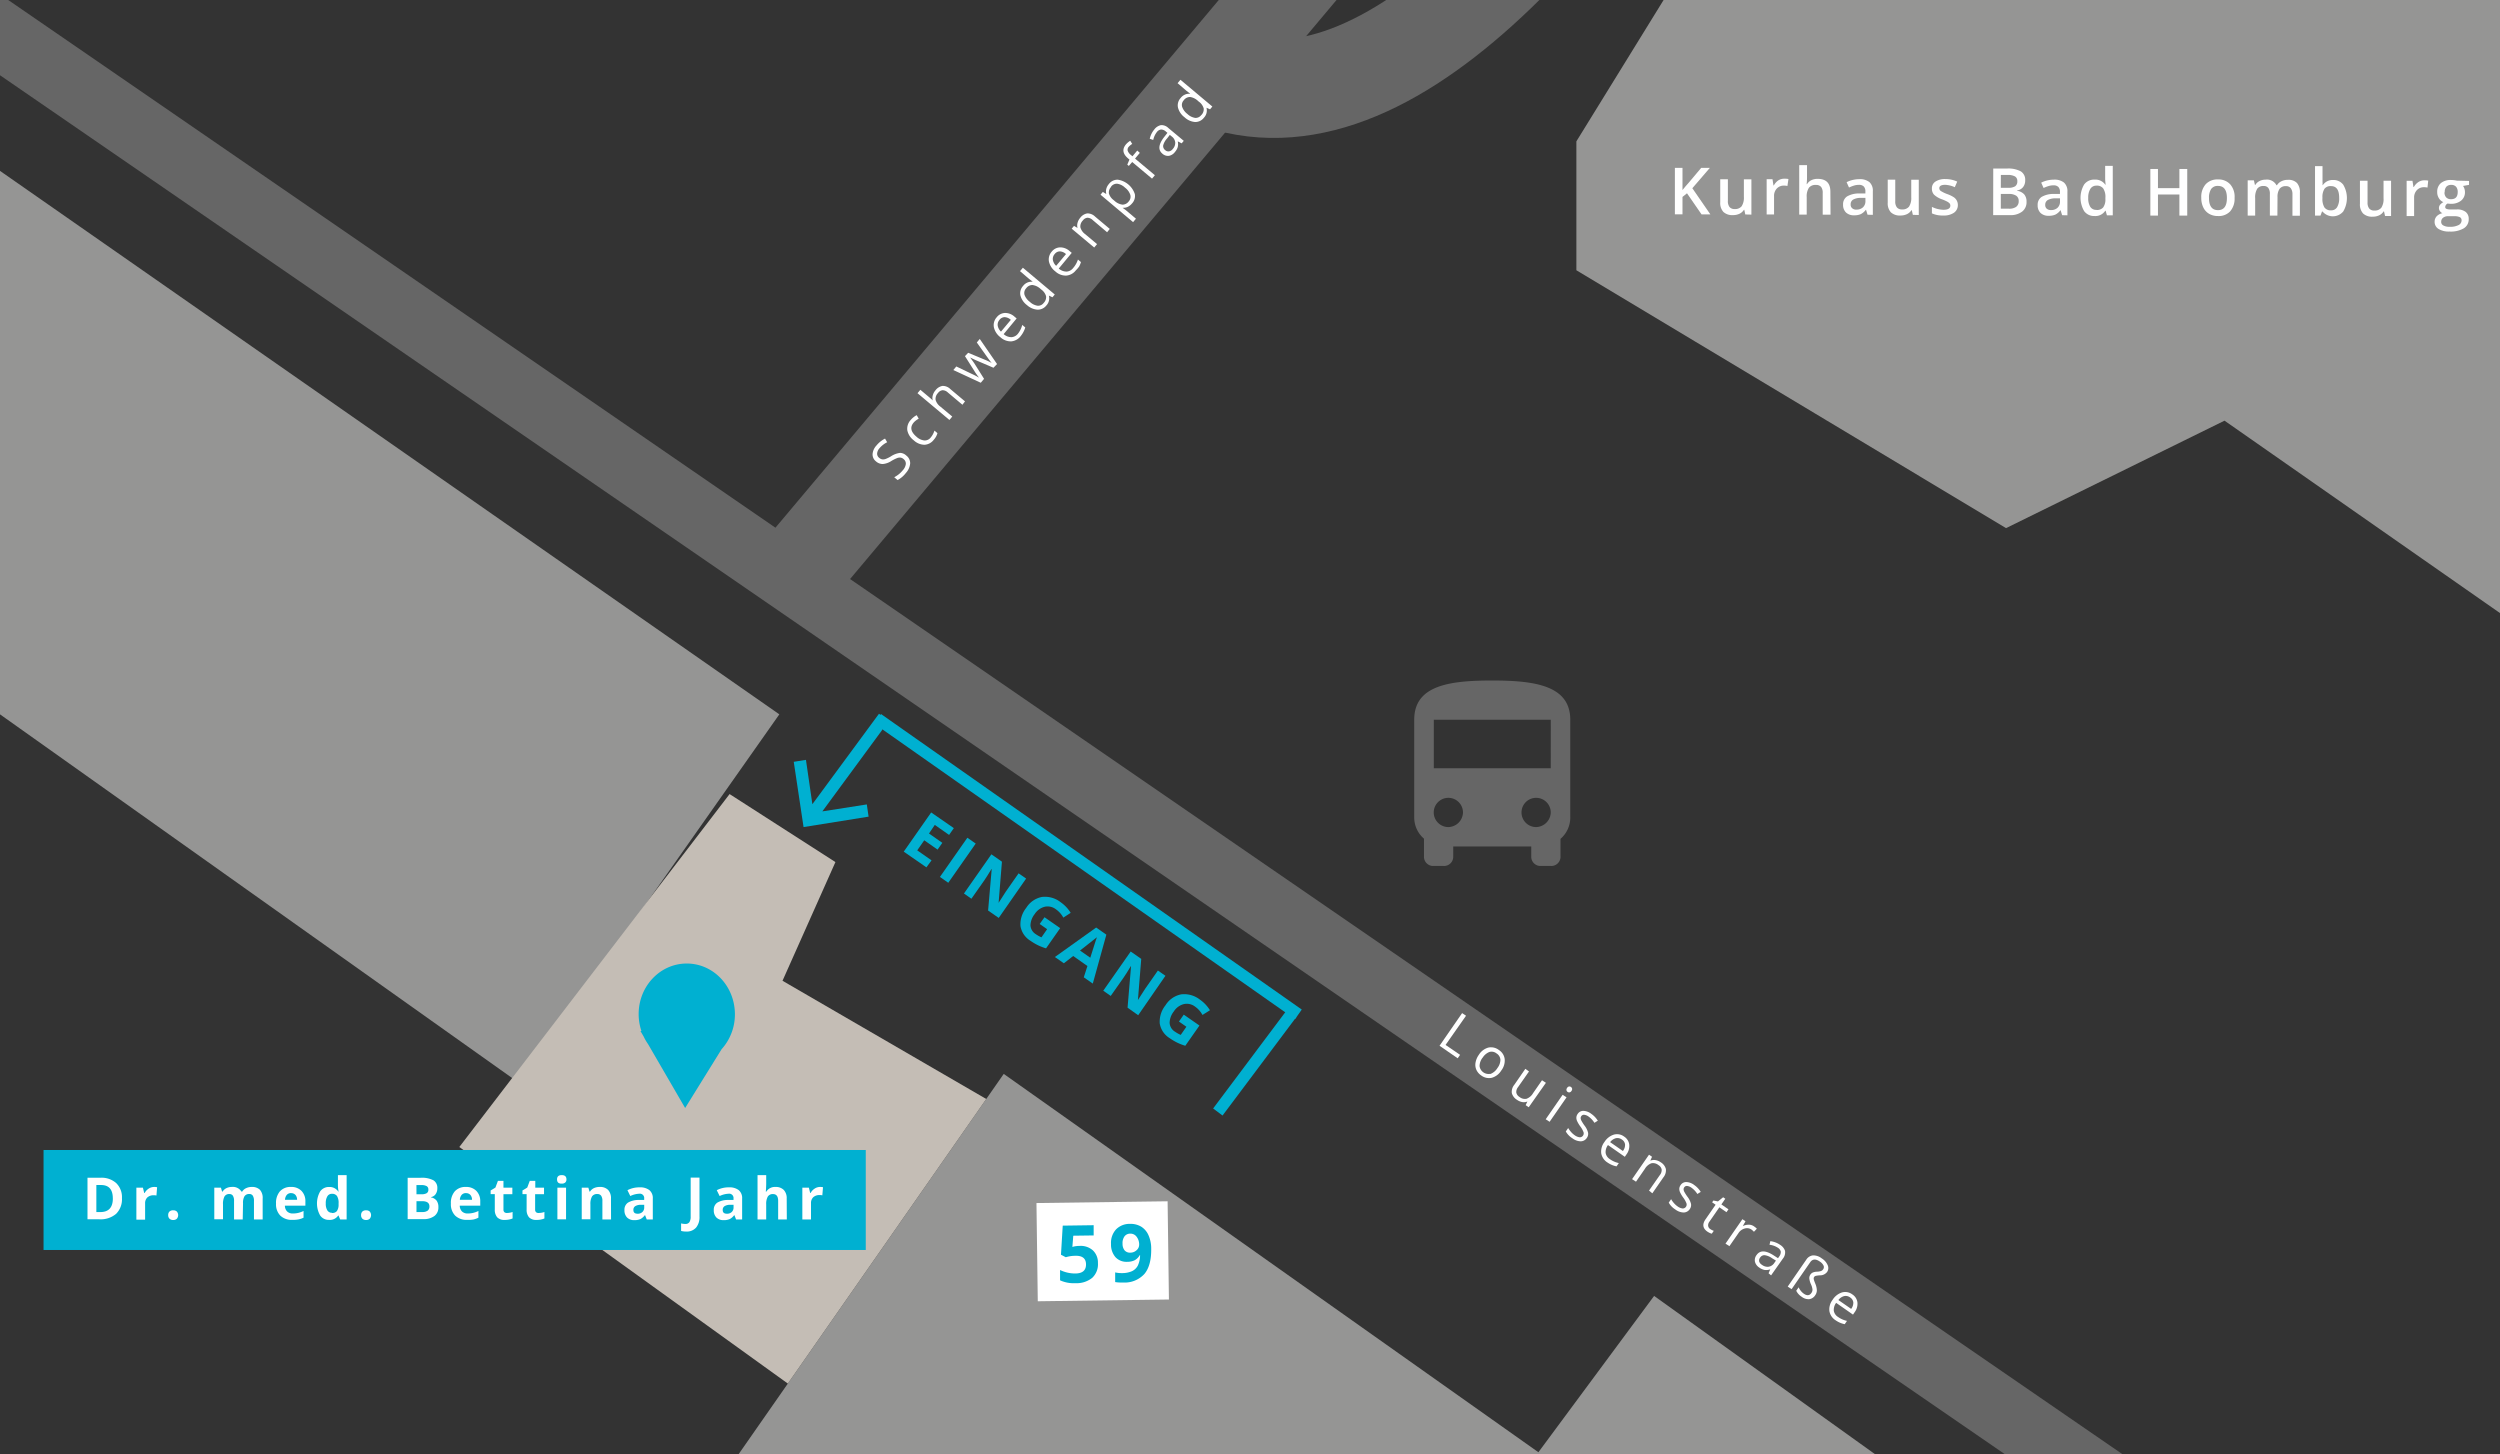
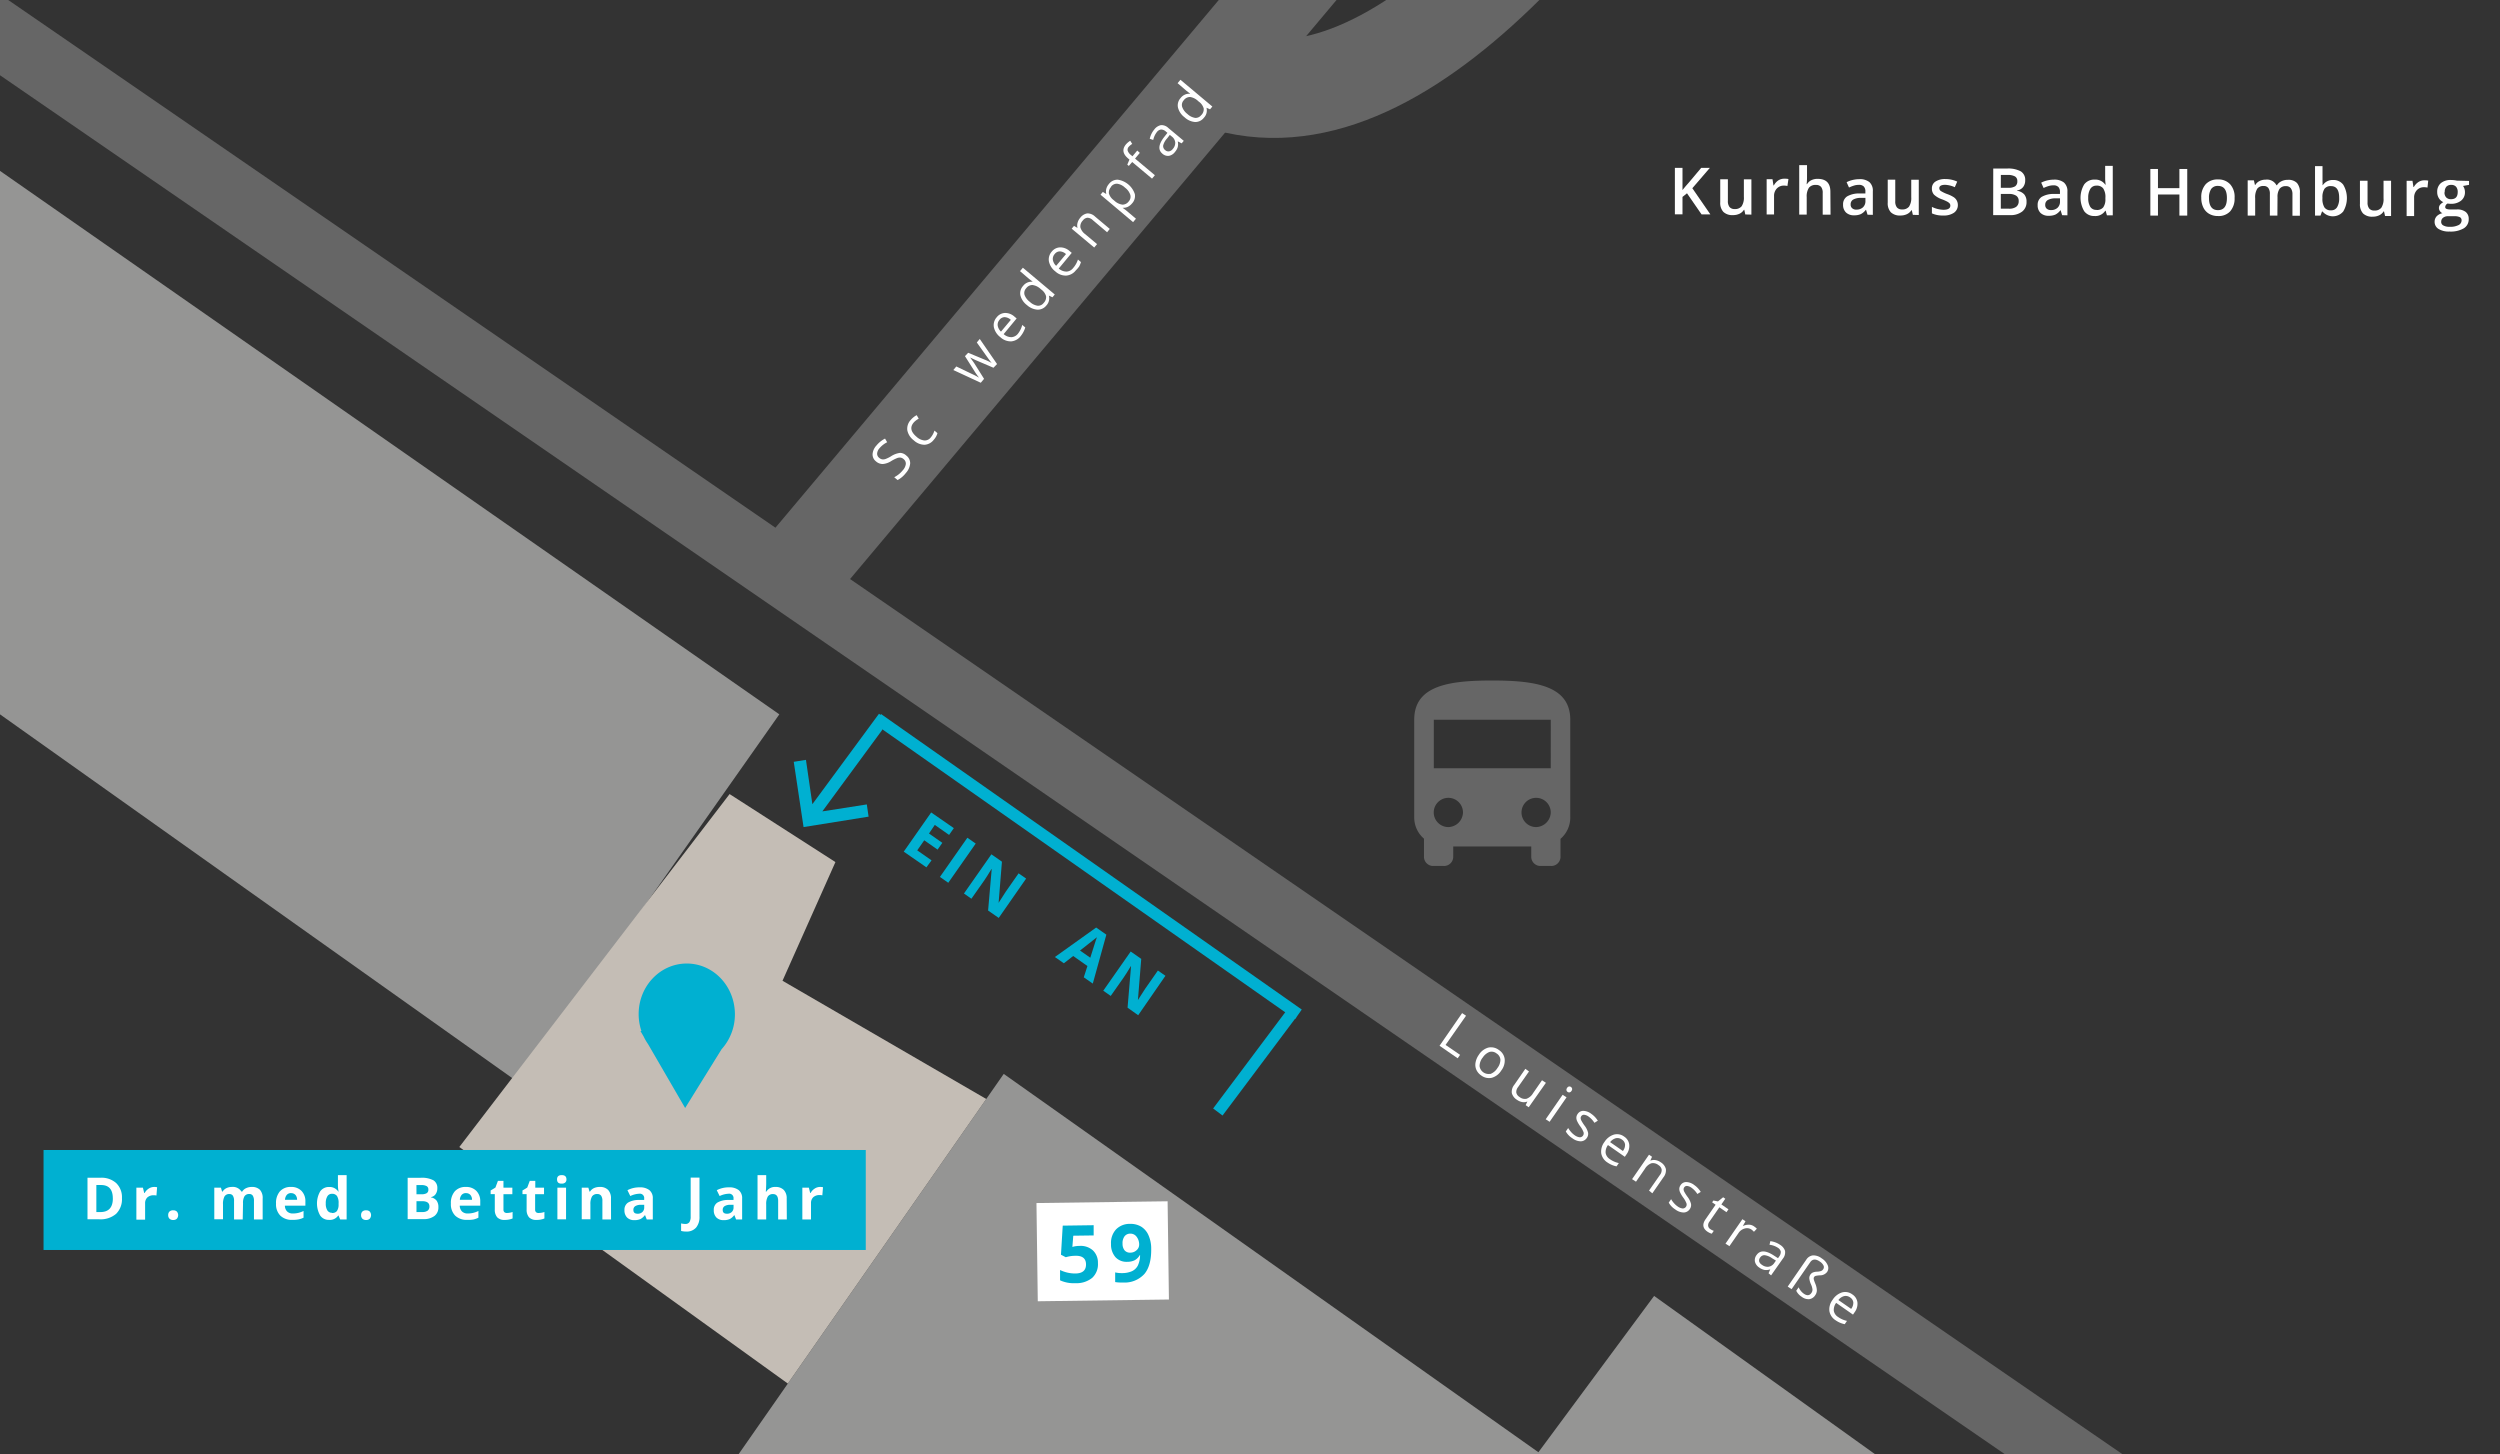
<svg xmlns="http://www.w3.org/2000/svg" id="Ebene_1" data-name="Ebene 1" viewBox="0 0 637.79 371">
  <rect x="0" y="0" width="637.79" height="371" fill="#333333" stroke="none" />
  <defs>
    <style>.cls-1{fill:#fff;}.cls-2{fill:#959594;}.cls-3{fill:#c4bdb5;}.cls-4,.cls-5,.cls-6,.cls-9{fill:none;stroke-miterlimit:10;}.cls-4,.cls-5,.cls-6{stroke:#666;}.cls-4{stroke-width:23px;}.cls-5{stroke-width:17px;}.cls-6{stroke-width:25px;}.cls-7{fill:#00b0d1;}.cls-8{fill:#666;}.cls-9{stroke:#00b0d1;stroke-width:3px;}</style>
  </defs>
  <title>fussweg</title>
  <g id="Ebene_4" data-name="Ebene 4">
    <polygon class="cls-1" points="188.97 268.75 178.88 268.75 178.88 258.66 175.31 258.66 175.31 268.75 165.22 268.75 165.22 272.32 175.31 272.32 175.31 282.41 178.88 282.41 178.88 272.32 188.97 272.32 188.97 268.75" />
    <polygon class="cls-2" points="177.09 387.25 256.07 273.97 392.47 370.49 421.99 330.61 812.86 610.6 808.07 618.58 859.13 655.27 867.11 645.7 950.86 707.92 889.44 793.28 658.91 622.57 618.22 680 574.35 649.69 615.03 590.66 511.33 518.87 485.8 553.17 423.58 510.89 433.37 498.63 343.02 435.91 308.72 478.98 177.09 387.25" />
    <polyline class="cls-2" points="-36.69 18.01 198.82 182.24 132.57 276.38 0 182.24 -36.69 226.91" />
    <polygon class="cls-3" points="186.13 202.58 213.13 219.93 199.63 250.21 251.61 280.37 200.99 352.97 117.18 292.62 186.13 202.58" />
  </g>
  <g id="Ebene_8" data-name="Ebene 8">
-     <polygon class="cls-2" points="552.63 -207.8 402.16 36.06 402.16 68.95 511.78 134.73 567.51 107.32 806.87 274.5 798.64 350.33 905.53 424.33 939.33 414.28 1014.24 305.56 962.17 275.42 969.48 168.53 1108.34 105.49 1113.82 57.07 1056.27 19.62 1059.01 -1.39 866.25 87.22 657.04 -59.86 666.18 -166.75 552.63 -207.8" />
-   </g>
+     </g>
  <g id="Ebene_7" data-name="Ebene 7">
    <line class="cls-4" x1="552.54" y1="-269.72" x2="202.35" y2="147.12" />
    <line class="cls-5" x1="-42.04" y1="-20.04" x2="727.2" y2="509.05" />
    <path class="cls-6" d="M518.93-229.7C511.22-227.77,398.4,58.93,306.79,18.85" />
    <path class="cls-1" d="M436.34,54.69h-2.25l-3.71-5.38-1.15.93v4.44h-1.94V42.82h1.94v5.66q.8-1,1.59-1.87L434,42.83h2.21q-3.12,3.64-4.47,5.19Z" />
    <path class="cls-1" d="M445.25,54.71,445,53.53h-.1a2.71,2.71,0,0,1-1.13,1,3.79,3.79,0,0,1-1.68.35,3.29,3.29,0,0,1-2.43-.82,3.36,3.36,0,0,1-.8-2.46V45.73h1.95v5.53a2.4,2.4,0,0,0,.42,1.55,1.61,1.61,0,0,0,1.32.52,2.11,2.11,0,0,0,1.77-.71,4,4,0,0,0,.57-2.4V45.75h1.92v9Z" />
    <path class="cls-1" d="M455.26,45.59a4.59,4.59,0,0,1,1,.08L456,47.45a3.6,3.6,0,0,0-.84-.1,2.44,2.44,0,0,0-1.86.74,2.7,2.7,0,0,0-.71,1.94v4.69H450.7v-9h1.49l.25,1.58h.1A3.56,3.56,0,0,1,453.71,46,2.77,2.77,0,0,1,455.26,45.59Z" />
    <path class="cls-1" d="M467,54.76H465V49.24a2.42,2.42,0,0,0-.41-1.55,1.62,1.62,0,0,0-1.33-.51,2.11,2.11,0,0,0-1.77.71,4,4,0,0,0-.57,2.4v4.46h-1.91V42.12H461v3.21a15,15,0,0,1-.1,1.65H461a2.65,2.65,0,0,1,1.09-1,3.49,3.49,0,0,1,1.62-.35q3.26,0,3.25,3.29Z" />
    <path class="cls-1" d="M476.44,54.78l-.38-1.25H476a3.68,3.68,0,0,1-1.31,1.11,4.13,4.13,0,0,1-1.69.29,2.86,2.86,0,0,1-2.06-.72,2.67,2.67,0,0,1-.74-2,2.37,2.37,0,0,1,1-2.09,5.94,5.94,0,0,1,3.14-.76h1.55v-.48a1.81,1.81,0,0,0-.4-1.29,1.64,1.64,0,0,0-1.24-.43,4.31,4.31,0,0,0-1.32.2,10,10,0,0,0-1.22.48l-.61-1.36a6.64,6.64,0,0,1,1.6-.58,7.36,7.36,0,0,1,1.64-.19,3.88,3.88,0,0,1,2.58.75,2.92,2.92,0,0,1,.87,2.35v6Zm-2.84-1.31a2.36,2.36,0,0,0,1.67-.58,2.1,2.1,0,0,0,.63-1.63v-.78h-1.15a3.94,3.94,0,0,0-2,.45,1.37,1.37,0,0,0-.62,1.23,1.2,1.2,0,0,0,.35.93,1.53,1.53,0,0,0,1.12.39Z" />
    <path class="cls-1" d="M488,54.81l-.27-1.18h-.1a2.71,2.71,0,0,1-1.13,1,3.79,3.79,0,0,1-1.68.35,3.29,3.29,0,0,1-2.43-.82,3.36,3.36,0,0,1-.8-2.46V45.83h1.92v5.53a2.4,2.4,0,0,0,.42,1.55,1.61,1.61,0,0,0,1.32.52,2.11,2.11,0,0,0,1.77-.71,4,4,0,0,0,.57-2.4V45.85h1.92v9Z" />
    <path class="cls-1" d="M499.48,52.28a2.35,2.35,0,0,1-1,2,4.59,4.59,0,0,1-2.74.7,6.48,6.48,0,0,1-2.88-.55V52.78a7.07,7.07,0,0,0,2.94.74q1.76,0,1.76-1.06a.84.84,0,0,0-.19-.57,2.31,2.31,0,0,0-.64-.47,11,11,0,0,0-1.24-.55,5.74,5.74,0,0,1-2.09-1.21,2.22,2.22,0,0,1-.54-1.56,2,2,0,0,1,.93-1.79,4.41,4.41,0,0,1,2.53-.63,7.16,7.16,0,0,1,3,.65l-.62,1.43a6.66,6.66,0,0,0-2.44-.61q-1.51,0-1.51.86a.87.87,0,0,0,.39.72,8.66,8.66,0,0,0,1.71.81,7.85,7.85,0,0,1,1.61.79,2.35,2.35,0,0,1,.74.83A2.38,2.38,0,0,1,499.48,52.28Z" />
    <path class="cls-1" d="M508.51,43H512a6.68,6.68,0,0,1,3.54.72A2.5,2.5,0,0,1,516.66,46a2.73,2.73,0,0,1-.54,1.73,2.39,2.39,0,0,1-1.54.86v.08a3.06,3.06,0,0,1,1.84.93,2.81,2.81,0,0,1,.58,1.88,3,3,0,0,1-1.12,2.5,4.8,4.8,0,0,1-3.11.9h-4.28Zm1.93,4.91h1.87a3.2,3.2,0,0,0,1.78-.38,1.48,1.48,0,0,0,.56-1.31,1.31,1.31,0,0,0-.6-1.21,3.78,3.78,0,0,0-1.92-.38h-1.68Zm0,1.57v3.76h2.06a3,3,0,0,0,1.84-.46A1.72,1.72,0,0,0,515,51.3a1.56,1.56,0,0,0-.63-1.37,3.35,3.35,0,0,0-1.92-.45Z" />
    <path class="cls-1" d="M526.08,54.9l-.38-1.25h-.06a3.68,3.68,0,0,1-1.31,1.11,4.13,4.13,0,0,1-1.69.29,2.86,2.86,0,0,1-2.06-.72,2.67,2.67,0,0,1-.74-2,2.37,2.37,0,0,1,1-2.09,5.94,5.94,0,0,1,3.14-.76h1.55V49a1.81,1.81,0,0,0-.4-1.29,1.64,1.64,0,0,0-1.24-.43,4.31,4.31,0,0,0-1.32.2,10,10,0,0,0-1.22.48l-.61-1.36a6.64,6.64,0,0,1,1.6-.58,7.36,7.36,0,0,1,1.64-.19,3.88,3.88,0,0,1,2.58.75,2.92,2.92,0,0,1,.87,2.35v6Zm-2.84-1.31a2.36,2.36,0,0,0,1.67-.58,2.1,2.1,0,0,0,.63-1.63V50.6h-1.15a3.94,3.94,0,0,0-2,.45,1.37,1.37,0,0,0-.62,1.23,1.2,1.2,0,0,0,.35.93,1.53,1.53,0,0,0,1.12.38Z" />
    <path class="cls-1" d="M534.34,55.11a3.13,3.13,0,0,1-2.62-1.22,6.67,6.67,0,0,1,0-6.85,3.16,3.16,0,0,1,2.64-1.22,3.09,3.09,0,0,1,2.73,1.29h.1a11.43,11.43,0,0,1-.13-1.53V42.31H539V54.94h-1.49l-.33-1.18h-.09A3,3,0,0,1,534.34,55.11Zm.51-1.54a2.08,2.08,0,0,0,1.71-.66,3.48,3.48,0,0,0,.56-2.15v-.27a4,4,0,0,0-.55-2.41,2,2,0,0,0-1.73-.72,1.75,1.75,0,0,0-1.55.81,4.18,4.18,0,0,0-.55,2.32,4.08,4.08,0,0,0,.52,2.28,1.78,1.78,0,0,0,1.6.77Z" />
    <path class="cls-1" d="M558,55h-2V49.62h-5.47V55h-1.94V43.11h1.94V48H556V43.11h2Z" />
    <path class="cls-1" d="M570.08,50.5a4.9,4.9,0,0,1-1.14,3.43,4,4,0,0,1-3.15,1.18,4.3,4.3,0,0,1-2.22-.57,3.75,3.75,0,0,1-1.48-1.63,5.56,5.56,0,0,1-.51-2.47A4.87,4.87,0,0,1,562.71,47a4.06,4.06,0,0,1,3.16-1.22A4,4,0,0,1,569,47.07,4.84,4.84,0,0,1,570.08,50.5Zm-6.53,0q0,3.11,2.29,3.11t2.28-3.1q0-3.08-2.28-3.08a2,2,0,0,0-1.74.79,4,4,0,0,0-.55,2.26Z" />
    <path class="cls-1" d="M581,55h-1.92V49.5a2.51,2.51,0,0,0-.39-1.54,1.44,1.44,0,0,0-1.22-.51,1.86,1.86,0,0,0-1.62.71,4.21,4.21,0,0,0-.52,2.39V55h-1.91V46H575l.27,1.18h.1a2.49,2.49,0,0,1,1.09-1,3.49,3.49,0,0,1,1.56-.35,2.73,2.73,0,0,1,2.74,1.42h.13a2.74,2.74,0,0,1,1.12-1,3.55,3.55,0,0,1,1.66-.37,3,3,0,0,1,2.34.82,3.59,3.59,0,0,1,.73,2.48v5.85h-1.9V49.52A2.49,2.49,0,0,0,584.4,48a1.45,1.45,0,0,0-1.22-.51,1.89,1.89,0,0,0-1.63.69,3.58,3.58,0,0,0-.52,2.13Z" />
    <path class="cls-1" d="M595.18,45.92a3.12,3.12,0,0,1,2.61,1.19,6.69,6.69,0,0,1,0,6.85,3.46,3.46,0,0,1-5.28,0h-.13L592,55H590.6V42.39h1.91v4a4.07,4.07,0,0,1,0,.84h.08A3,3,0,0,1,595.18,45.92Zm-.5,1.56a1.94,1.94,0,0,0-1.66.67,3.94,3.94,0,0,0-.53,2.27v.13a4.2,4.2,0,0,0,.51,2.37,1.93,1.93,0,0,0,1.69.74,1.72,1.72,0,0,0,1.54-.8,4.26,4.26,0,0,0,.53-2.32Q596.79,47.48,594.68,47.48Z" />
    <path class="cls-1" d="M608.47,55.11l-.27-1.18h-.1a2.71,2.71,0,0,1-1.13,1,3.79,3.79,0,0,1-1.68.35,3.29,3.29,0,0,1-2.43-.82,3.36,3.36,0,0,1-.8-2.46V46.11H604v5.53a2.4,2.4,0,0,0,.42,1.55,1.61,1.61,0,0,0,1.32.52,2.11,2.11,0,0,0,1.77-.71,4,4,0,0,0,.57-2.4V46.11H610v9Z" />
    <path class="cls-1" d="M618.48,46a4.59,4.59,0,0,1,1,.08l-.19,1.78a3.6,3.6,0,0,0-.84-.1,2.44,2.44,0,0,0-1.86.74,2.7,2.7,0,0,0-.71,1.94v4.69h-1.91v-9h1.49l.25,1.58h.1a3.56,3.56,0,0,1,1.17-1.27A2.77,2.77,0,0,1,618.48,46Z" />
    <path class="cls-1" d="M629.89,46.16v1l-1.53.28a2.48,2.48,0,0,1,.35.7,2.75,2.75,0,0,1,.14.88,2.69,2.69,0,0,1-1,2.18,4,4,0,0,1-2.64.79,4.28,4.28,0,0,1-.78-.07,1.07,1.07,0,0,0-.62.89.5.5,0,0,0,.29.46,2.49,2.49,0,0,0,1.06.16h1.63a3.48,3.48,0,0,1,2.25.64,2.23,2.23,0,0,1,.77,1.83,2.66,2.66,0,0,1-1.26,2.35,6.62,6.62,0,0,1-3.64.82,5,5,0,0,1-2.8-.66,2.1,2.1,0,0,1-1-1.85,2,2,0,0,1,.53-1.39,2.8,2.8,0,0,1,1.47-.78,1.43,1.43,0,0,1-.63-.52,1.34,1.34,0,0,1,0-1.61,3.28,3.28,0,0,1,.85-.69,2.5,2.5,0,0,1-1.13-1,2.88,2.88,0,0,1-.43-1.59,2.84,2.84,0,0,1,.93-2.26,3.87,3.87,0,0,1,2.63-.8,6.39,6.39,0,0,1,.8.05,5,5,0,0,1,.63.11Zm-7.1,10.36a1,1,0,0,0,.55,1,3.06,3.06,0,0,0,1.56.34,4.72,4.72,0,0,0,2.32-.44,1.34,1.34,0,0,0,.77-1.18.89.89,0,0,0-.42-.83,3.36,3.36,0,0,0-1.55-.25h-1.44a2,2,0,0,0-1.3.38A1.26,1.26,0,0,0,622.79,56.52Zm.84-7.46a1.81,1.81,0,0,0,.43,1.3,1.64,1.64,0,0,0,1.24.46Q627,50.82,627,49a2,2,0,0,0-.41-1.35,1.56,1.56,0,0,0-1.24-.48,1.61,1.61,0,0,0-1.25.47,2,2,0,0,0-.41,1.37Z" />
    <path class="cls-1" d="M367.25,266.79l5.76-8.33,1,.67-5.22,7.45,3.7,2.53-.61.88Z" />
    <path class="cls-1" d="M383,273.11a4.19,4.19,0,0,1-2.42,1.85,3.29,3.29,0,0,1-2.72-.61,3.42,3.42,0,0,1-1.21-1.42,3.15,3.15,0,0,1-.22-1.82,4.78,4.78,0,0,1,.84-2,4.18,4.18,0,0,1,2.41-1.85,3.28,3.28,0,0,1,2.71.61,3.21,3.21,0,0,1,1.48,2.31A4.17,4.17,0,0,1,383,273.11Zm-4.76-3.29a3.6,3.6,0,0,0-.78,2.15,2.31,2.31,0,0,0,2.59,2l.22,0a3.58,3.58,0,0,0,1.74-1.49,3.53,3.53,0,0,0,.77-2.14,2.06,2.06,0,0,0-1-1.6,2,2,0,0,0-1.82-.36,3.57,3.57,0,0,0-1.72,1.47Z" />
    <path class="cls-1" d="M390.07,273.35l-2.8,4a2,2,0,0,0-.44,1.38,1.72,1.72,0,0,0,.83,1.13,2.16,2.16,0,0,0,1.8.45,3.28,3.28,0,0,0,1.66-1.44l2.27-3.28,1,.65L390,282.48l-.78-.54.44-.93h0a2.29,2.29,0,0,1-1.29.15,3.29,3.29,0,0,1-1.35-.57,2.9,2.9,0,0,1-1.33-1.72,2.8,2.8,0,0,1,.63-2.12l2.82-4.08Z" />
    <path class="cls-1" d="M399.79,277.55a.76.76,0,0,1,.49-.37.72.72,0,0,1,.79.55.75.75,0,0,1-.16.59.76.76,0,0,1-.49.36.7.7,0,0,1-.79-.55A.78.78,0,0,1,399.79,277.55Zm-4.46,8.64-1-.65,4.32-6.24,1,.65Z" />
    <path class="cls-1" d="M404.85,290.27a1.9,1.9,0,0,1-1.58.9,3.71,3.71,0,0,1-2.15-.79,4.82,4.82,0,0,1-1.66-1.73l.61-.88a5.69,5.69,0,0,0,.72,1,4.9,4.9,0,0,0,.9.82,2.74,2.74,0,0,0,1.3.55,1,1,0,0,0,1-1.29,6,6,0,0,0-.81-1.46,8.13,8.13,0,0,1-.85-1.42,2.06,2.06,0,0,1-.17-.93,1.74,1.74,0,0,1,.33-.86,1.7,1.7,0,0,1,1.45-.78,3.52,3.52,0,0,1,2,.74,6.06,6.06,0,0,1,1.69,1.77l-.87.54a5.5,5.5,0,0,0-1.44-1.56,2.38,2.38,0,0,0-1.16-.49.79.79,0,0,0-.74.34.86.86,0,0,0-.17.52,1.54,1.54,0,0,0,.18.62,11.22,11.22,0,0,0,.77,1.22,5,5,0,0,1,.94,1.85A1.75,1.75,0,0,1,404.85,290.27Z" />
    <path class="cls-1" d="M410.1,296.58a3.49,3.49,0,0,1-1.6-2.35,4,4,0,0,1,.82-2.89,4.4,4.4,0,0,1,2.4-1.88,3,3,0,0,1,2.61.49,2.86,2.86,0,0,1,1.32,2.06,3.6,3.6,0,0,1-.72,2.51l-.41.6-4.3-3a3,3,0,0,0-.6,2,2.33,2.33,0,0,0,1.09,1.6,6.11,6.11,0,0,0,2.28,1l-.58.84a6.08,6.08,0,0,1-1.16-.35A6.48,6.48,0,0,1,410.1,296.58Zm3.67-5.86a1.88,1.88,0,0,0-1.54-.34,2.74,2.74,0,0,0-1.46,1l3.26,2.26a2.53,2.53,0,0,0,.55-1.65,1.71,1.71,0,0,0-.79-1.26Z" />
    <path class="cls-1" d="M420.69,303.74l2.79-4a2,2,0,0,0,.44-1.38,1.72,1.72,0,0,0-.83-1.13,2.18,2.18,0,0,0-1.8-.46,3.25,3.25,0,0,0-1.66,1.43l-2.26,3.27-1-.65,4.32-6.24.77.53-.44,1h0a2.35,2.35,0,0,1,1.31-.15,3.22,3.22,0,0,1,1.34.55,2.88,2.88,0,0,1,1.32,1.72,2.81,2.81,0,0,1-.63,2.13l-2.82,4.07Z" />
    <path class="cls-1" d="M431.11,308.43a1.9,1.9,0,0,1-1.58.9,3.71,3.71,0,0,1-2.15-.79,4.82,4.82,0,0,1-1.66-1.73l.61-.88a5.69,5.69,0,0,0,.72,1,4.9,4.9,0,0,0,.9.82,2.74,2.74,0,0,0,1.3.55,1,1,0,0,0,1-1.29,6,6,0,0,0-.81-1.46,8.13,8.13,0,0,1-.85-1.42,2.06,2.06,0,0,1-.17-.93,1.74,1.74,0,0,1,.33-.86,1.7,1.7,0,0,1,1.45-.78,3.52,3.52,0,0,1,2,.74,6.06,6.06,0,0,1,1.69,1.77l-.87.54a5.5,5.5,0,0,0-1.44-1.56,2.38,2.38,0,0,0-1.16-.49.79.79,0,0,0-.74.34.86.86,0,0,0-.17.52,1.54,1.54,0,0,0,.18.62,11.22,11.22,0,0,0,.77,1.22,5,5,0,0,1,.94,1.85A1.75,1.75,0,0,1,431.11,308.43Z" />
    <path class="cls-1" d="M436.28,313.53a3.75,3.75,0,0,0,.51.3l.42.18-.5.72a2.1,2.1,0,0,1-.54-.19,4.13,4.13,0,0,1-.57-.32q-1.81-1.25-.49-3.16l2.57-3.71-.89-.62.32-.46,1.17.23,1.32-1.06.55.38-1,1.45,1.81,1.25-.51.73L438.64,308l-2.54,3.67a1.54,1.54,0,0,0-.33,1A1.13,1.13,0,0,0,436.28,313.53Z" />
    <path class="cls-1" d="M447.5,312.88a4.5,4.5,0,0,1,.7.58l-.74.79a3.92,3.92,0,0,0-.62-.56,2,2,0,0,0-1.72-.28,2.73,2.73,0,0,0-1.6,1.16l-2.32,3.35-1-.65,4.32-6.24.78.54-.69,1.23h0a3.34,3.34,0,0,1,1.49-.36A2.29,2.29,0,0,1,447.5,312.88Z" />
    <path class="cls-1" d="M451.19,324.83l.43-1h0a3.19,3.19,0,0,1-1.48.15,3.45,3.45,0,0,1-1.3-.59,2.53,2.53,0,0,1-1.12-1.48,2.12,2.12,0,0,1,.41-1.73q1.31-1.89,4.39.11l1.08.7.27-.39a1.92,1.92,0,0,0,.43-1.3,1.58,1.58,0,0,0-.77-1,5,5,0,0,0-2.1-.74l.21-.92a5.4,5.4,0,0,1,1.28.31,5.32,5.32,0,0,1,1.2.62,2.89,2.89,0,0,1,1.27,1.54,2.51,2.51,0,0,1-.56,2l-3,4.26Zm-1.67-2.14a2.33,2.33,0,0,0,1.72.47,2.18,2.18,0,0,0,1.44-1l.39-.56-1-.61a4.18,4.18,0,0,0-1.87-.77,1.28,1.28,0,0,0-1.17.62,1.18,1.18,0,0,0-.23,1,1.57,1.57,0,0,0,.71.84Z" />
    <path class="cls-1" d="M466.12,324.5a2.24,2.24,0,0,1-1.8.86,6.27,6.27,0,0,0-1.07.13.72.72,0,0,0-.42.27.67.67,0,0,0-.13.35,1.59,1.59,0,0,0,.08.47q.09.3.33.9a4.78,4.78,0,0,1,.4,1.74,2.23,2.23,0,0,1-.42,1.22,2.15,2.15,0,0,1-1.52,1,2.8,2.8,0,0,1-1.91-.6,3.75,3.75,0,0,1-1.41-1.55l.61-.88a4.08,4.08,0,0,0,.56.91,3.6,3.6,0,0,0,.76.72q1.22.85,1.94-.19a1.41,1.41,0,0,0,.27-.9,4.25,4.25,0,0,0-.38-1.3,5.07,5.07,0,0,1-.43-1.51,1.59,1.59,0,0,1,.3-1,1.44,1.44,0,0,1,.65-.52,3,3,0,0,1,1-.19,3.56,3.56,0,0,0,1-.16,1.15,1.15,0,0,0,.57-.43.94.94,0,0,0,.1-1,2.56,2.56,0,0,0-.94-1q-1.57-1.09-2.45.18l-4.74,6.86-1-.65,4.73-6.85a2.33,2.33,0,0,1,1.7-1.11,3.48,3.48,0,0,1,2.26.77,3.82,3.82,0,0,1,1.5,1.7A1.77,1.77,0,0,1,466.12,324.5Z" />
    <path class="cls-1" d="M468.31,336.84a3.49,3.49,0,0,1-1.6-2.35,4,4,0,0,1,.82-2.89,4.4,4.4,0,0,1,2.4-1.88,3,3,0,0,1,2.61.49,2.86,2.86,0,0,1,1.32,2.06,3.6,3.6,0,0,1-.72,2.51l-.41.6-4.3-3a3,3,0,0,0-.6,2,2.33,2.33,0,0,0,1.09,1.6,6.11,6.11,0,0,0,2.28,1l-.58.84a6.08,6.08,0,0,1-1.16-.35A6.48,6.48,0,0,1,468.31,336.84ZM472,331a1.88,1.88,0,0,0-1.54-.34,2.74,2.74,0,0,0-1.46,1l3.26,2.26a2.53,2.53,0,0,0,.55-1.65A1.71,1.71,0,0,0,472,331Z" />
    <path class="cls-1" d="M231.2,116.21a2.45,2.45,0,0,1,1,2,4.15,4.15,0,0,1-1.1,2.46,6.5,6.5,0,0,1-2.11,1.8l-.86-.72a7.25,7.25,0,0,0,1.17-.76,7,7,0,0,0,1-1,2.9,2.9,0,0,0,.79-1.62,1.45,1.45,0,0,0-.56-1.24,1.57,1.57,0,0,0-.78-.39,1.93,1.93,0,0,0-.92.14,9.8,9.8,0,0,0-1.44.73,4.74,4.74,0,0,1-2.18.77,2.61,2.61,0,0,1-1.75-.69,2.22,2.22,0,0,1-.85-1.85,3.6,3.6,0,0,1,1-2.2,6.77,6.77,0,0,1,2.18-1.75l.54.93a6.18,6.18,0,0,0-1.94,1.51,2.32,2.32,0,0,0-.62,1.36,1.31,1.31,0,0,0,.51,1.1,1.69,1.69,0,0,0,.77.4,1.79,1.79,0,0,0,.88-.1,8,8,0,0,0,1.36-.67,5.5,5.5,0,0,1,2.31-.88A2.37,2.37,0,0,1,231.2,116.21Z" />
    <path class="cls-1" d="M238.23,112.18a3.19,3.19,0,0,1-2.38,1.29,4.11,4.11,0,0,1-2.74-1.14,4.24,4.24,0,0,1-1.64-2.56,3.26,3.26,0,0,1,.87-2.63,5.14,5.14,0,0,1,.78-.75,3.56,3.56,0,0,1,.75-.47l.51.89a5.32,5.32,0,0,0-.72.47,3.7,3.7,0,0,0-.58.54q-1.47,1.75.76,3.62a3.46,3.46,0,0,0,2,.93,1.94,1.94,0,0,0,1.63-.79,5,5,0,0,0,.92-1.73l.77.65A4.09,4.09,0,0,1,238.23,112.18Z" />
-     <path class="cls-1" d="M245.53,103.26l-3.74-3.15a2,2,0,0,0-1.31-.56,1.7,1.7,0,0,0-1.18.71,2.14,2.14,0,0,0-.62,1.73,3.25,3.25,0,0,0,1.26,1.77l3,2.51-.73.87-8.14-6.83.73-.87,2.46,2.07a7,7,0,0,1,.7.66v0a2.31,2.31,0,0,1,0-1.28,3.1,3.1,0,0,1,.67-1.28,2.89,2.89,0,0,1,1.82-1.16,2.75,2.75,0,0,1,2,.81l3.74,3.14Z" />
    <path class="cls-1" d="M253.45,93.82,249.2,92q-.39-.16-1.71-.8h0q.74,1,1.11,1.55l2.45,3.9-.84,1-7-3.25.76-.91,4,1.92a17.44,17.44,0,0,1,1.8.94h0q-.25-.31-.62-.83t-.56-.85l-2.41-3.81L247,90l4.15,1.73a14.51,14.51,0,0,1,1.85.87h0a7.23,7.23,0,0,1-.49-.6q-.32-.42-3.31-4.63l.75-.9,4.41,6.4Z" />
    <path class="cls-1" d="M260.41,85.73A3.44,3.44,0,0,1,258,87.09,3.91,3.91,0,0,1,255.18,86a4.34,4.34,0,0,1-1.63-2.53,3,3,0,0,1,.72-2.52,2.82,2.82,0,0,1,2.14-1.11,3.55,3.55,0,0,1,2.4.94l.55.46-3.31,4a3,3,0,0,0,2,.78,2.3,2.3,0,0,0,1.67-.92,6,6,0,0,0,1.07-2.21l.77.65a5.94,5.94,0,0,1-.45,1.11A6.32,6.32,0,0,1,260.41,85.73ZM255,81.59a1.85,1.85,0,0,0-.47,1.48,2.71,2.71,0,0,0,.84,1.53l2.51-3a2.49,2.49,0,0,0-1.57-.69,1.68,1.68,0,0,0-1.32.68Z" />
    <path class="cls-1" d="M267.58,75.41h0a2.66,2.66,0,0,1-.64,2.53A2.78,2.78,0,0,1,264.7,79,4.42,4.42,0,0,1,262,77.84a4.49,4.49,0,0,1-1.68-2.48,2.76,2.76,0,0,1,.68-2.41,2.72,2.72,0,0,1,2.35-1.08l.06-.07-.44-.31-.42-.32-2.33-2,.73-.87,8.14,6.83-.59.71Zm-1.31,1.86a2.07,2.07,0,0,0,.6-1.7,3.2,3.2,0,0,0-1.23-1.71l-.18-.15a3.76,3.76,0,0,0-2.08-1,2,2,0,0,0-1.61.86,1.73,1.73,0,0,0-.39,1.67A3.85,3.85,0,0,0,262.72,77a3.69,3.69,0,0,0,2,1,1.78,1.78,0,0,0,1.55-.73Z" />
    <path class="cls-1" d="M274.48,68.95A3.44,3.44,0,0,1,272,70.31a3.91,3.91,0,0,1-2.77-1.07,4.34,4.34,0,0,1-1.63-2.53,3,3,0,0,1,.72-2.52,2.82,2.82,0,0,1,2.15-1.08,3.55,3.55,0,0,1,2.4.94l.55.46-3.31,4a3,3,0,0,0,2,.78,2.3,2.3,0,0,0,1.67-.92A6,6,0,0,0,275,66.21l.77.65a5.94,5.94,0,0,1-.45,1.11A6.32,6.32,0,0,1,274.48,68.95Zm-5.41-4.14a1.85,1.85,0,0,0-.47,1.48,2.71,2.71,0,0,0,.84,1.53l2.51-3a2.49,2.49,0,0,0-1.57-.69A1.68,1.68,0,0,0,269.07,64.81Z" />
    <path class="cls-1" d="M282.44,59.25l-3.71-3.14a2,2,0,0,0-1.31-.56,1.7,1.7,0,0,0-1.18.71,2.15,2.15,0,0,0-.62,1.73,3.21,3.21,0,0,0,1.26,1.77l3,2.52-.73.87-5.74-4.81.59-.71.9.52h0a2.31,2.31,0,0,1,0-1.3,3.17,3.17,0,0,1,.67-1.27,2.85,2.85,0,0,1,1.81-1.14,2.78,2.78,0,0,1,2,.82l3.74,3.14Z" />
    <path class="cls-1" d="M288.79,51.91a3.24,3.24,0,0,1-1.06.85,2.51,2.51,0,0,1-1.29.24l0,.06a10,10,0,0,1,1,.74l2.36,2-.73.87-8.31-7,.59-.71.89.54h0a2.64,2.64,0,0,1,0-1.35,3.09,3.09,0,0,1,.65-1.2,2.77,2.77,0,0,1,2.26-1.11,5.42,5.42,0,0,1,4.37,3.69A2.77,2.77,0,0,1,288.79,51.91Zm-5.31-4.24a2,2,0,0,0-.58,1.68,3.27,3.27,0,0,0,1.21,1.7l.19.16a3.74,3.74,0,0,0,2.07,1,2,2,0,0,0,1.61-.86,1.75,1.75,0,0,0,.37-1.67A3.73,3.73,0,0,0,287,47.87a3.58,3.58,0,0,0-2-1,1.81,1.81,0,0,0-1.58.8Z" />
    <path class="cls-1" d="M290.79,39l-1.22,1.46,5.06,4.24-.73.87-5.06-4.24-.86,1-.39-.33.55-1.29-.32-.27q-2.11-1.77-.56-3.62a5,5,0,0,1,1.08-.91l.51.81a3.74,3.74,0,0,0-.88.72,1.09,1.09,0,0,0-.28,1,2.38,2.38,0,0,0,.85,1.12l.37.31,1.22-1.46Z" />
    <path class="cls-1" d="M301.46,36.57l-1-.51h0a3.14,3.14,0,0,1,0,1.47,3.39,3.39,0,0,1-.7,1.23,2.5,2.5,0,0,1-1.56,1,2.09,2.09,0,0,1-1.66-.56q-1.74-1.46.51-4.31l.78-1-.36-.3a1.89,1.89,0,0,0-1.24-.55,1.56,1.56,0,0,0-1.1.66,4.94,4.94,0,0,0-.92,2l-.89-.29a5.35,5.35,0,0,1,.42-1.23,5.24,5.24,0,0,1,.72-1.12,2.85,2.85,0,0,1,1.73-1.14,2.48,2.48,0,0,1,1.87.73L302,35.93ZM299.2,38a2.3,2.3,0,0,0,.62-1.65,2.15,2.15,0,0,0-.86-1.51l-.52-.43-.69.9a4.13,4.13,0,0,0-1,1.78,1.27,1.27,0,0,0,.5,1.2,1.17,1.17,0,0,0,1,.32A1.55,1.55,0,0,0,299.2,38Z" />
    <path class="cls-1" d="M307.79,27.49h0a2.66,2.66,0,0,1-.64,2.53,2.78,2.78,0,0,1-2.24,1.11,4.42,4.42,0,0,1-2.71-1.21,4.49,4.49,0,0,1-1.68-2.48A2.76,2.76,0,0,1,301.2,25a2.72,2.72,0,0,1,2.35-1.08l.06-.07-.44-.31-.42-.32-2.33-2,.73-.87,8.14,6.83-.59.71Zm-1.31,1.86a2.07,2.07,0,0,0,.6-1.7,3.2,3.2,0,0,0-1.23-1.71l-.18-.15a3.76,3.76,0,0,0-2.08-1.05,2,2,0,0,0-1.61.86,1.73,1.73,0,0,0-.39,1.67,3.85,3.85,0,0,0,1.34,1.81,3.69,3.69,0,0,0,2,1,1.78,1.78,0,0,0,1.53-.73Z" />
    <rect class="cls-7" x="11.11" y="293.38" width="209.76" height="25.51" />
    <path class="cls-1" d="M31.11,305.67a5.22,5.22,0,0,1-1.49,4,6.07,6.07,0,0,1-4.3,1.39h-3v-10.6h3.33a5.6,5.6,0,0,1,4,1.37A5,5,0,0,1,31.11,305.67Zm-2.33.06q0-3.41-3-3.41h-1.2v6.9h1q3.21,0,3.21-3.49Z" />
    <path class="cls-1" d="M39.33,302.81a3.56,3.56,0,0,1,.75.07L39.91,305a2.53,2.53,0,0,0-.65-.07,2.34,2.34,0,0,0-1.65.54,2,2,0,0,0-.59,1.52v4.17H34.79V303h1.67l.33,1.36h.11a3,3,0,0,1,1-1.1A2.51,2.51,0,0,1,39.33,302.81Z" />
    <path class="cls-1" d="M42.91,310a1.21,1.21,0,0,1,.33-.92,1.32,1.32,0,0,1,.95-.31,1.28,1.28,0,0,1,.93.32,1.41,1.41,0,0,1,0,1.82,1.26,1.26,0,0,1-.93.33,1.3,1.3,0,0,1-.94-.32A1.21,1.21,0,0,1,42.91,310Z" />
    <path class="cls-1" d="M61.92,311.11H59.71v-4.73a2.38,2.38,0,0,0-.29-1.32,1,1,0,0,0-.92-.44,1.34,1.34,0,0,0-1.23.62,4.09,4.09,0,0,0-.38,2v3.82H54.67V303h1.69l.3,1h.13a2.25,2.25,0,0,1,.94-.87,3.06,3.06,0,0,1,1.41-.32A2.55,2.55,0,0,1,61.6,304h.19a2.19,2.19,0,0,1,1-.88,3.2,3.2,0,0,1,1.43-.31,2.83,2.83,0,0,1,2.08.71,3.1,3.1,0,0,1,.71,2.26v5.32H64.79v-4.73a2.38,2.38,0,0,0-.29-1.32,1,1,0,0,0-.92-.44,1.38,1.38,0,0,0-1.21.58A3.29,3.29,0,0,0,62,307Z" />
    <path class="cls-1" d="M74.58,311.21a4.18,4.18,0,0,1-3.06-1.08,4.09,4.09,0,0,1-1.1-3.06,4.5,4.5,0,0,1,1-3.15,3.63,3.63,0,0,1,2.82-1.11,3.57,3.57,0,0,1,2.67,1,3.7,3.7,0,0,1,1,2.7v1.07H72.68a2.13,2.13,0,0,0,.56,1.47,2,2,0,0,0,1.46.53,6.08,6.08,0,0,0,1.38-.15,6.93,6.93,0,0,0,1.36-.49v1.71a5.19,5.19,0,0,1-1.24.43A7.81,7.81,0,0,1,74.58,311.21Zm-.31-6.83a1.4,1.4,0,0,0-1.1.45,2.06,2.06,0,0,0-.46,1.26h3.08a1.84,1.84,0,0,0-.43-1.26,1.45,1.45,0,0,0-1.09-.44Z" />
    <path class="cls-1" d="M83.93,311.21a2.63,2.63,0,0,1-2.24-1.1,6.21,6.21,0,0,1,0-6.18A2.7,2.7,0,0,1,84,302.82,2.64,2.64,0,0,1,86.31,304h.07a9,9,0,0,1-.17-1.62V299.8h2.22v11.31H86.79l-.43-1h-.09A2.53,2.53,0,0,1,83.93,311.21Zm.78-1.76a1.5,1.5,0,0,0,1.24-.49,2.87,2.87,0,0,0,.43-1.67V307a3.31,3.31,0,0,0-.4-1.87,1.49,1.49,0,0,0-1.31-.57,1.3,1.3,0,0,0-1.15.63,3.34,3.34,0,0,0-.41,1.82,3.17,3.17,0,0,0,.41,1.79,1.35,1.35,0,0,0,1.18.6Z" />
    <path class="cls-1" d="M92.12,310a1.21,1.21,0,0,1,.33-.92,1.32,1.32,0,0,1,.95-.31,1.28,1.28,0,0,1,.93.32,1.41,1.41,0,0,1,0,1.82,1.26,1.26,0,0,1-.93.33,1.3,1.3,0,0,1-.94-.32A1.21,1.21,0,0,1,92.12,310Z" />
    <path class="cls-1" d="M104,300.47h3.3a6.35,6.35,0,0,1,3.27.64,2.23,2.23,0,0,1,1,2,2.57,2.57,0,0,1-.45,1.56,1.78,1.78,0,0,1-1.18.73v.07a2.33,2.33,0,0,1,1.45.84,2.73,2.73,0,0,1,.45,1.64,2.7,2.7,0,0,1-1,2.26,4.53,4.53,0,0,1-2.84.81h-4Zm2.25,4.2h1.3a2.38,2.38,0,0,0,1.32-.28,1,1,0,0,0,.41-.93.94.94,0,0,0-.45-.87,2.86,2.86,0,0,0-1.41-.26h-1.18Zm0,1.78v2.76h1.49a2.17,2.17,0,0,0,1.37-.36,1.31,1.31,0,0,0,.44-1.09q0-1.32-1.88-1.32Z" />
    <path class="cls-1" d="M119.19,311.21a4.18,4.18,0,0,1-3.06-1.08,4.09,4.09,0,0,1-1.1-3.06,4.5,4.5,0,0,1,1-3.15,3.63,3.63,0,0,1,2.82-1.11,3.57,3.57,0,0,1,2.67,1,3.7,3.7,0,0,1,1,2.7v1.07h-5.23a2.13,2.13,0,0,0,.56,1.47,2,2,0,0,0,1.46.53,6.08,6.08,0,0,0,1.38-.15,6.93,6.93,0,0,0,1.36-.49v1.71a5.19,5.19,0,0,1-1.26.46A7.81,7.81,0,0,1,119.19,311.21Zm-.31-6.83a1.4,1.4,0,0,0-1.1.45,2.06,2.06,0,0,0-.46,1.26h3.1a1.84,1.84,0,0,0-.43-1.26,1.45,1.45,0,0,0-1.11-.44Z" />
    <path class="cls-1" d="M129.38,309.45a4.79,4.79,0,0,0,1.39-.25v1.65a5,5,0,0,1-2,.37,2.48,2.48,0,0,1-1.93-.67,2.92,2.92,0,0,1-.61-2v-3.91h-1.06v-.93l1.22-.74.64-1.71h1.41V303h2.27v1.66h-2.27v3.91a.86.86,0,0,0,.26.7A1,1,0,0,0,129.38,309.45Z" />
    <path class="cls-1" d="M137.5,309.45a4.79,4.79,0,0,0,1.39-.25v1.65a5,5,0,0,1-2,.37,2.48,2.48,0,0,1-1.93-.67,2.92,2.92,0,0,1-.61-2v-3.91h-1.06v-.93l1.22-.74.64-1.71h1.41V303h2.23v1.66h-2.27v3.91a.86.86,0,0,0,.26.7A1,1,0,0,0,137.5,309.45Z" />
    <path class="cls-1" d="M142.11,300.87q0-1.08,1.2-1.08t1.2,1.08a1.05,1.05,0,0,1-.3.8,1.26,1.26,0,0,1-.9.29Q142.11,302,142.11,300.87Zm2.3,10.2H142.2V303h2.21Z" />
    <path class="cls-1" d="M155.89,311.11h-2.21v-4.73a2.27,2.27,0,0,0-.31-1.32,1.13,1.13,0,0,0-1-.44,1.49,1.49,0,0,0-1.34.62,3.84,3.84,0,0,0-.41,2v3.82h-2.21V303h1.69l.3,1h.12a2.34,2.34,0,0,1,1-.89,3.47,3.47,0,0,1,1.47-.3,2.83,2.83,0,0,1,2.15.76,3.07,3.07,0,0,1,.73,2.21Z" />
    <path class="cls-1" d="M165,311.11l-.43-1.1h-.06a3.26,3.26,0,0,1-1.15,1,3.71,3.71,0,0,1-1.54.27,2.49,2.49,0,0,1-1.84-.67,2.56,2.56,0,0,1-.67-1.9,2.14,2.14,0,0,1,.9-1.9,5.23,5.23,0,0,1,2.72-.68h1.41v-.36a1.1,1.1,0,0,0-1.26-1.23,5.75,5.75,0,0,0-2.28.59l-.73-1.49a6.59,6.59,0,0,1,3.1-.73,3.86,3.86,0,0,1,2.5.71,2.62,2.62,0,0,1,.87,2.16v5.33Zm-.65-3.75h-.86a2.74,2.74,0,0,0-1.43.35,1.09,1.09,0,0,0-.47,1q0,.93,1.07.93a1.7,1.7,0,0,0,1.23-.44,1.55,1.55,0,0,0,.46-1.17Z" />
    <path class="cls-1" d="M175.09,314.19a4.91,4.91,0,0,1-1.33-.16v-1.92a4.39,4.39,0,0,0,1.06.14,1.19,1.19,0,0,0,1.06-.46,2.56,2.56,0,0,0,.32-1.44v-9.93h2.25v9.91a4.18,4.18,0,0,1-.85,2.83A3.15,3.15,0,0,1,175.09,314.19Z" />
    <path class="cls-1" d="M187.79,311.11l-.43-1.1h-.06a3.26,3.26,0,0,1-1.15,1,3.71,3.71,0,0,1-1.54.27,2.49,2.49,0,0,1-1.84-.67,2.56,2.56,0,0,1-.67-1.9,2.14,2.14,0,0,1,.9-1.9,5.23,5.23,0,0,1,2.72-.68h1.41v-.36a1.1,1.1,0,0,0-1.26-1.23,5.75,5.75,0,0,0-2.28.59l-.73-1.49a6.59,6.59,0,0,1,3.1-.73,3.86,3.86,0,0,1,2.5.71,2.62,2.62,0,0,1,.87,2.16v5.33Zm-.65-3.75h-.86a2.74,2.74,0,0,0-1.43.35,1.09,1.09,0,0,0-.47,1q0,.93,1.07.93a1.7,1.7,0,0,0,1.23-.44,1.55,1.55,0,0,0,.46-1.17Z" />
    <path class="cls-1" d="M200.73,311.11h-2.21v-4.73q0-1.75-1.3-1.75a1.48,1.48,0,0,0-1.34.63,3.85,3.85,0,0,0-.41,2v3.85h-2.21V299.79h2.21v2.32q0,.27-.05,1.26l-.05.65h.12a2.56,2.56,0,0,1,2.3-1.21,2.87,2.87,0,0,1,2.17.77,3.05,3.05,0,0,1,.74,2.2Z" />
    <path class="cls-1" d="M209.21,302.81a3.56,3.56,0,0,1,.75.07l-.17,2.07a2.53,2.53,0,0,0-.65-.07,2.34,2.34,0,0,0-1.65.54,2,2,0,0,0-.59,1.52v4.17h-2.21V303h1.67l.33,1.36h.1a3,3,0,0,1,1-1.1A2.51,2.51,0,0,1,209.21,302.81Z" />
    <path class="cls-7" d="M236.34,221.27l-5.78-4,7-10,5.78,4L242.13,213l-3.65-2.55L237,212.64l3.4,2.38-1.21,1.73-3.4-2.38L234,216.94l3.65,2.55Z" />
    <path class="cls-7" d="M239.79,223.72l7-10,2.13,1.49-7,10Z" />
    <path class="cls-7" d="M254.79,234.18l-2.71-1.89L253,221.7h-.06q-1.26,2.09-1.86,2.94l-3.26,4.64-1.9-1.33,7-10,2.69,1.88-.85,10.5h0q1.25-2,1.81-2.82l3.29-4.71,1.92,1.34Z" />
-     <path class="cls-7" d="M266.47,234l4,2.78-3.61,5.16a13.83,13.83,0,0,1-2.13-.83,14.6,14.6,0,0,1-1.84-1.1,5.42,5.42,0,0,1-2.55-3.75,6.68,6.68,0,0,1,1.46-4.64,6.09,6.09,0,0,1,4-2.79,6.48,6.48,0,0,1,4.8,1.35,9.17,9.17,0,0,1,2.55,2.7l-1.88,1.22a6.2,6.2,0,0,0-1.91-2.14,3.46,3.46,0,0,0-2.85-.63,4.32,4.32,0,0,0-2.56,1.89,4.81,4.81,0,0,0-1.06,2.88,2.84,2.84,0,0,0,1.35,2.22,8.5,8.5,0,0,0,1.45.81l1.45-2.08-1.9-1.33Z" />
    <path class="cls-7" d="M276.49,249.33l.93-2.88-3.63-2.56-2.38,1.86-2.29-1.6,10.53-7.52,2.6,1.82-3.46,12.48Zm1.66-5q1.24-3.93,1.41-4.44t.28-.79q-.84.71-4.31,3.4Z" />
    <path class="cls-7" d="M290.37,259l-2.71-1.92.89-10.59h-.06q-1.26,2.09-1.86,2.94l-3.27,4.65-1.9-1.33,7-10,2.69,1.88-.85,10.5h0q1.25-2,1.81-2.82l3.29-4.71,1.92,1.34Z" />
-     <path class="cls-7" d="M302,258.85l4,2.78-3.61,5.16a13.83,13.83,0,0,1-2.13-.83,14.6,14.6,0,0,1-1.84-1.1,5.42,5.42,0,0,1-2.55-3.75,6.68,6.68,0,0,1,1.46-4.64,6.09,6.09,0,0,1,4-2.79,6.48,6.48,0,0,1,4.8,1.35,9.17,9.17,0,0,1,2.55,2.7l-1.91,1.2a6.2,6.2,0,0,0-1.91-2.14,3.46,3.46,0,0,0-2.85-.63,4.32,4.32,0,0,0-2.56,1.89,4.81,4.81,0,0,0-1.06,2.94,2.84,2.84,0,0,0,1.38,2.22,8.5,8.5,0,0,0,1.45.81l1.45-2.08-1.9-1.33Z" />
    <path class="cls-8" d="M360.79,208.48a7.13,7.13,0,0,0,2.49,5.48v4.47a2.35,2.35,0,0,0,2.2,2.49h2.77a2.35,2.35,0,0,0,2.49-2.49v-2.48h19.91v2.48a2.35,2.35,0,0,0,2.2,2.49h2.77a2.35,2.35,0,0,0,2.49-2.49V214a7.14,7.14,0,0,0,2.49-5.48V183.61c0-8.71-9-10-19.91-10s-19.9,1.23-19.9,10ZM369.5,211a3.73,3.73,0,1,1,3.73-3.73A3.82,3.82,0,0,1,369.5,211Zm22.39,0a3.73,3.73,0,1,1,3.73-3.73A3.82,3.82,0,0,1,391.89,211ZM395.62,196H365.79V183.61h29.84Z" />
    <path class="cls-7" d="M175.2,245.81c-6.78,0-12.27,5.78-12.27,12.9a13.46,13.46,0,0,0,.71,4.32h-.25l.82,1.41a12.89,12.89,0,0,0,1.12,1.93l9.46,16.3,9.3-15a13,13,0,0,0,2.47-4l.05-.12a13.34,13.34,0,0,0,.61-2.09,13.83,13.83,0,0,0,.27-2.7C187.47,251.58,182,245.81,175.2,245.81Z" />
    <rect class="cls-1" x="264.58" y="306.69" width="33.46" height="25.06" transform="translate(-4.26 3.81) rotate(-0.77)" />
    <path class="cls-7" d="M275.43,317.85a4.68,4.68,0,0,1,3.38,1.14,4.26,4.26,0,0,1,1.29,3.23,4.72,4.72,0,0,1-1.45,3.77,6.34,6.34,0,0,1-4.28,1.37,8.43,8.43,0,0,1-3.93-.73V324a8.84,8.84,0,0,0,3.83.89q2.82,0,2.79-2.35t-3-2.16a7.18,7.18,0,0,0-1.16.12,8.4,8.4,0,0,0-1,.24l-1.23-.64.45-7.42,7.89-.11v2.61l-5.2.07-.23,2.86L274,318A6.83,6.83,0,0,1,275.43,317.85Z" />
    <path class="cls-7" d="M293.69,318.56q.06,4.3-1.73,6.44a6.82,6.82,0,0,1-5.46,2.19,10.27,10.27,0,0,1-2-.11v-2.47a7.2,7.2,0,0,0,1.75.18,6.14,6.14,0,0,0,2.53-.49,3.21,3.21,0,0,0,1.5-1.44,6.28,6.28,0,0,0,.57-2.68h-.06a3.41,3.41,0,0,1-1.32,1.33,4.21,4.21,0,0,1-1.89.4,3.82,3.82,0,0,1-3-1.18,4.89,4.89,0,0,1-1.14-3.37,5.07,5.07,0,0,1,1.28-3.72,4.83,4.83,0,0,1,3.6-1.41,5.21,5.21,0,0,1,2.83.72,4.86,4.86,0,0,1,1.84,2.16A8.32,8.32,0,0,1,293.69,318.56Zm-5.32-3.84a1.82,1.82,0,0,0-1.48.68,2.92,2.92,0,0,0-.51,1.9,2.63,2.63,0,0,0,.51,1.67,1.78,1.78,0,0,0,1.49.6,2.29,2.29,0,0,0,1.59-.63,1.86,1.86,0,0,0,.65-1.42,3.21,3.21,0,0,0-.65-2,1.92,1.92,0,0,0-1.6-.8Z" />
    <line class="cls-9" x1="223.9" y1="183.39" x2="331.24" y2="258.78" />
    <line class="cls-9" x1="310.69" y1="283.69" x2="329.52" y2="258.56" />
    <path class="cls-7" d="M205,211l16.59-2.66-.45-3.12L209.79,207l15.12-20.57a3.12,3.12,0,0,0-.66-4.35h0l-17,23.08-1.64-11.31-3.11.5Z" />
  </g>
</svg>